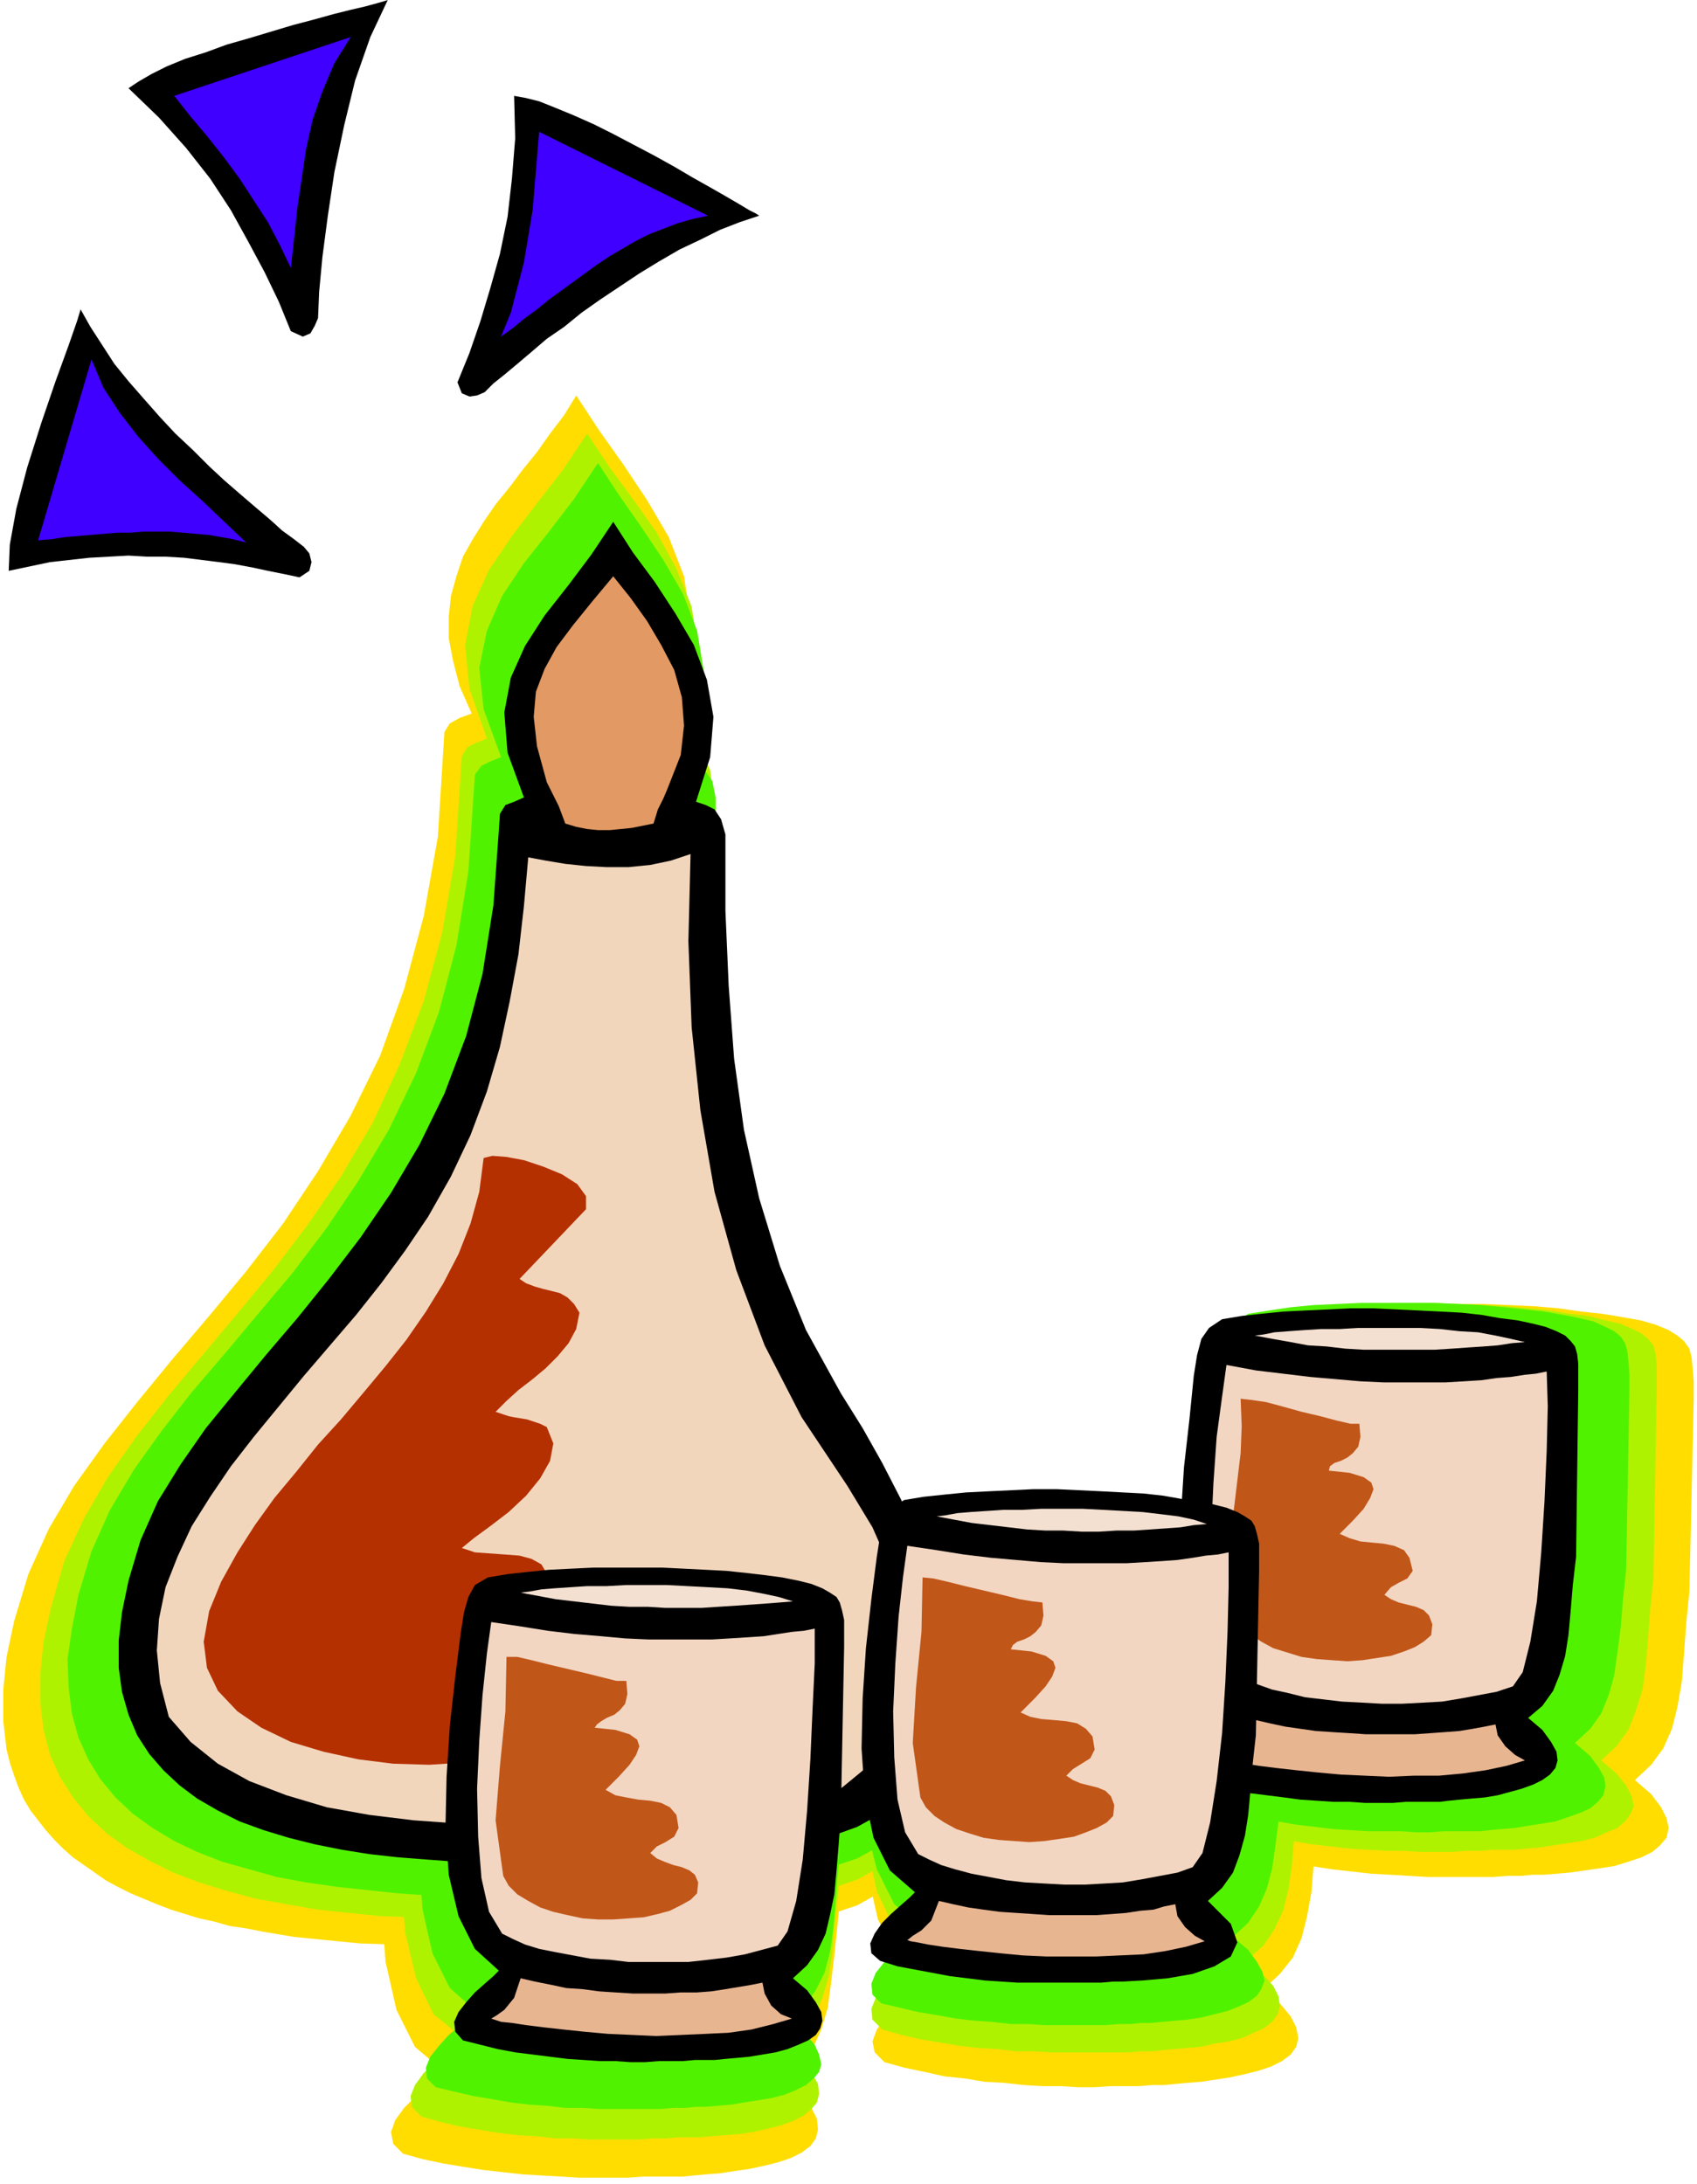
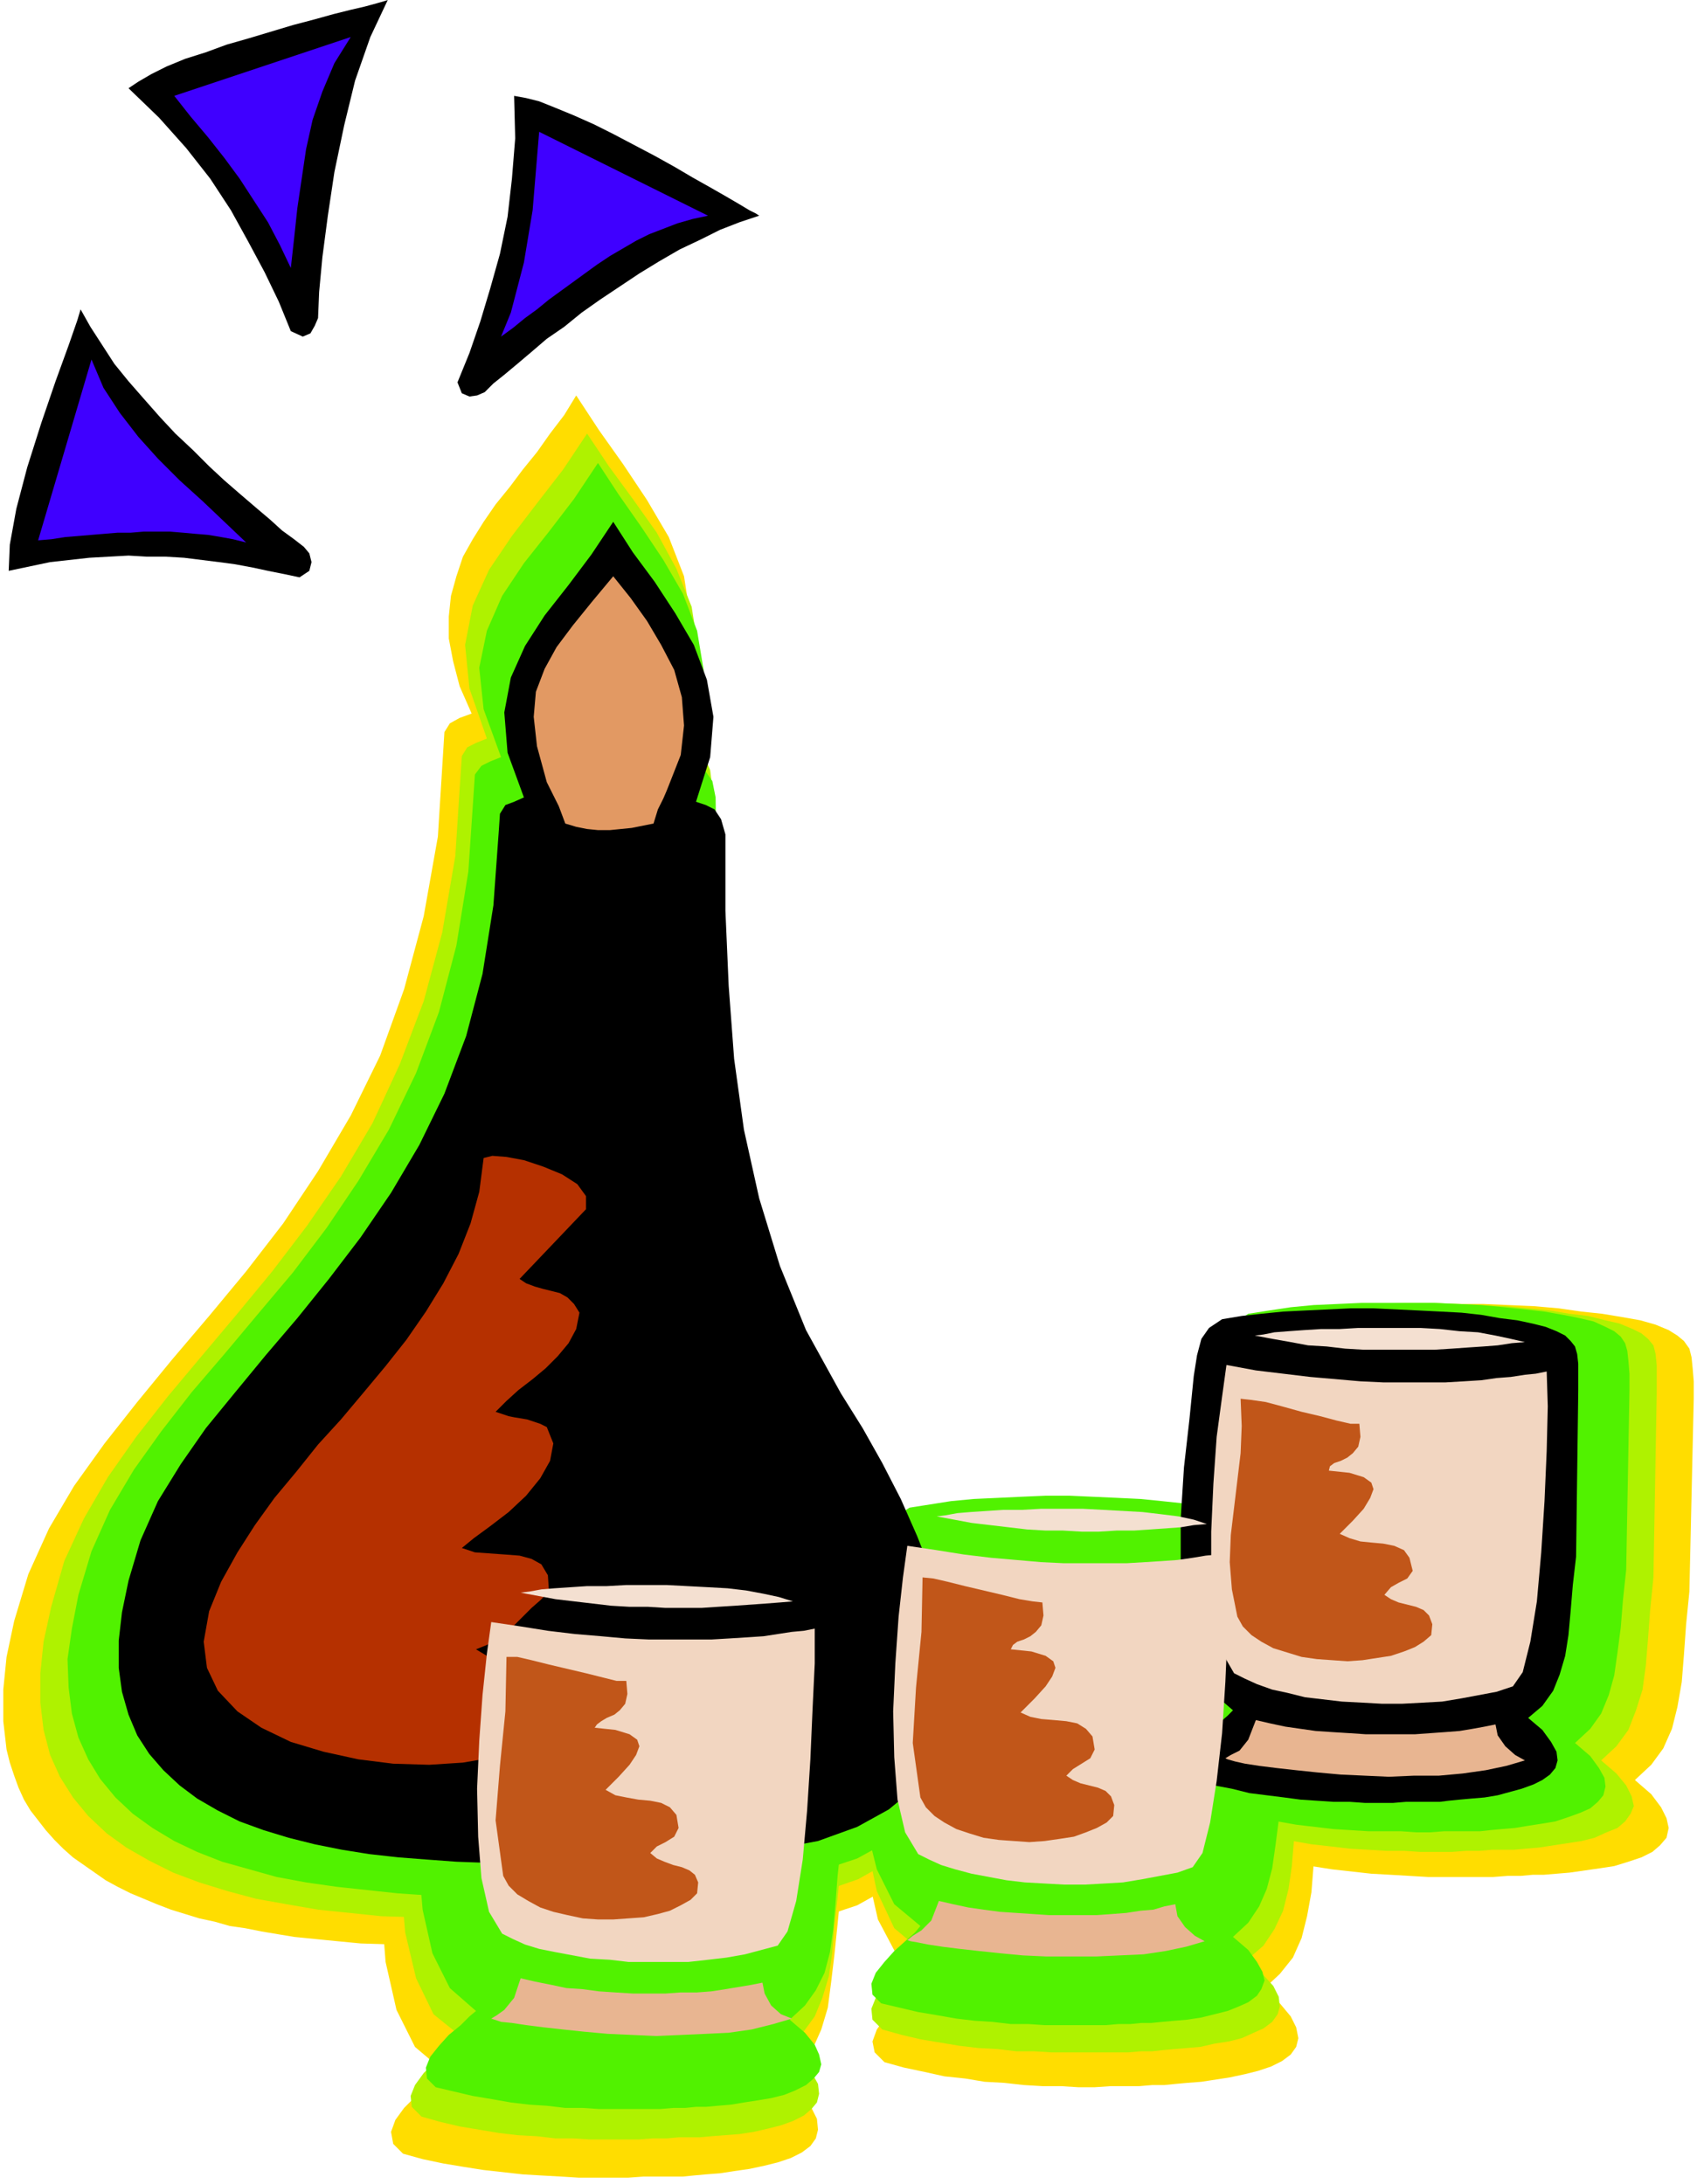
<svg xmlns="http://www.w3.org/2000/svg" width="1.558in" height="192.48" fill-rule="evenodd" stroke-linecap="round" preserveAspectRatio="none" viewBox="0 0 1558 2005">
  <style>.pen1{stroke:none}.brush2{fill:#fd0}.brush3{fill:#aff200}.brush4{fill:#51f200}.brush5{fill:#000}.brush6{fill:#f4e0d1}.brush7{fill:#f2d6c1}.brush8{fill:#c15619}.brush9{fill:#e8b591}.brush13{fill:#3f00ff}</style>
  <path d="m1501 1634 15 13 9 12 5 10 2 9-2 9-6 7-7 6-10 5-12 4-13 4-13 2-14 2-14 2-12 1-12 1h-10l-11 1h-12l-13 1h-60l-17-1-17-1-18-1-18-2-18-2-19-3-18-3-19-4-18-5-9-9-1-11 4-11 9-11 10-11 10-9 9-8 6-5-26-22-17-34-10-44-3-50v-54l4-54 5-52 6-46 1-12 2-10 2-10 3-8 3-6 5-6 6-5 8-4 21-4 21-3 23-2 24-2 24-1h73l23 1 23 1 23 2 21 3 19 2 18 3 17 3 14 4 12 5 8 5 6 5 5 7 2 8 1 10 1 12v16l-4 177-3 30-2 28-2 25-4 23-5 20-8 18-11 15-15 14zM616 658l5 2 6 2 5 2 4 4 4 4 4 6 2 8 1 9 1 81 3 79 6 77 11 75 16 74 21 71 28 69 36 66 23 37 21 37 20 39 18 38 15 39 11 38 8 37 3 35-2 34-7 32-12 29-20 26-26 22-34 19-42 14-50 10-21 1-22 2-24 2-26 2-27 2-29 1-29 2-30 1h-31l-31 1-31-1-32-1-31-1-31-3-30-3-30-5-15-3-14-2-14-4-14-3-13-4-13-4-13-5-12-5-12-5-12-6-11-6-10-7-10-7-10-7-9-8-8-8-8-9-7-9-7-9-6-10-5-11-4-11-4-12-3-12-3-26v-29l3-30 7-33 13-43 19-42 23-39 28-39 30-38 32-39 34-40 34-41 34-44 32-48 30-51 27-55 22-61 18-67 13-73 5-80 1-16 5-8 9-5 11-4-11-25-6-23-4-21v-20l2-19 5-18 6-18 9-16 10-16 11-16 13-16 12-16 13-16 12-17 13-17 11-18 21 32 22 31 22 33 20 34 14 36 6 39-3 43-15 47z" class="pen1 brush2" />
  <path d="m720 1910 15 13 10 12 5 10 1 10-2 8-5 7-8 6-10 5-12 4-12 3-14 3-14 2-13 2-13 1-11 1-10 1h-36l-14 1h-46l-16-1-18-1-17-1-18-2-18-2-19-3-18-3-19-4-18-5-9-9-2-11 4-11 8-11 10-10 11-10 9-8 6-6-26-22-17-34-10-44-4-51 1-54 4-54 5-52 5-47 2-11 2-10 2-9 3-8 4-7 5-6 6-6 8-5 20-3 22-3 23-2 23-1 24-1h73l23 1 23 2 22 2 21 2 20 3 18 3 16 3 14 4 12 5 9 4 6 6 4 6 3 8 1 10v12l-1 16-1 177-3 31-3 29-3 25-3 23-6 20-8 18-11 16-15 13zm440-84 15 13 10 12 5 10 2 10-2 8-5 7-8 6-10 5-12 4-12 3-14 3-13 2-13 2-13 1-11 1-10 1h-11l-12 1h-26l-15 1h-15l-16-1h-17l-17-1-18-2-18-1-18-3-19-2-18-4-19-4-18-5-9-9-2-10 4-11 8-11 11-11 10-9 10-8 6-6-26-22-18-34-10-44-3-50 1-54 4-55 5-52 6-46 1-12 2-10 2-9 3-8 3-6 5-6 6-5 8-4 20-3 22-3 23-2 23-2 24-1h72l24 1 22 2 22 1 21 2 20 3 18 3 16 3 14 3 12 5 9 4 6 6 4 6 3 8 1 10v12l-1 16-3 178-3 31-2 28-2 25-4 22-5 20-8 18-12 15-15 14z" class="pen1 brush2" />
  <path d="m1470 1616 14 12 9 11 5 10 2 9-3 7-5 7-7 6-10 4-11 5-12 3-13 2-13 2-13 2-12 1-11 1h-20l-12 1h-12l-13 1h-29l-15-1h-16l-17-1-17-1-17-2-18-2-17-3-18-3-18-4-18-5-8-9-1-9 4-11 8-10 9-10 11-9 8-8 6-6-25-21-16-32-10-42-3-48 1-51 3-52 5-50 5-44 4-21 5-16 7-12 13-9 20-3 21-3 22-2 22-2 23-1 23-1h24l23 1 23 1 22 1 21 2 20 2 18 3 17 2 16 4 13 3 12 5 8 4 6 5 5 6 2 8 1 10v27l-3 168-3 30-2 27-2 24-3 22-6 19-7 18-11 15-14 13zM623 682l5 1 5 2 5 2 4 4 4 4 3 5 3 7 1 8v78l3 76 6 74 10 72 15 70 21 69 28 66 35 63 22 35 20 36 19 37 17 37 14 37 11 36 7 36 3 34-2 32-6 30-13 28-18 25-25 21-32 18-40 14-48 9-20 1-22 2-23 2-25 2-26 2-27 1-28 2-29 1h-30l-29 1-31-1-30-1-30-1-29-3-29-3-29-5-28-5-26-7-26-8-24-9-22-11-21-12-18-13-17-16-14-17-12-19-9-20-6-23-3-25v-27l3-29 7-32 12-42 18-39 22-38 26-37 29-37 31-37 32-38 33-40 32-42 31-45 29-49 25-54 22-58 17-63 12-70 5-77 1-15 5-8 8-4 10-4-16-46-4-40 7-36 15-33 21-31 23-30 24-31 22-33 20 30 22 30 22 31 18 33 14 35 6 38-3 41-15 46z" class="pen1 brush3" />
  <path d="m722 1880 14 12 10 12 5 9 1 9-2 8-5 6-7 6-10 5-11 4-12 3-13 3-13 2-13 1-13 1-11 1h-19l-11 1h-13l-13 1h-44l-16-1h-16l-17-2-18-1-17-2-18-3-18-3-17-4-18-5-9-9-1-10 4-10 8-11 10-10 10-9 9-8 6-6-26-21-16-33-10-42-4-48 1-51 4-52 5-50 5-44 1-11 2-10 2-9 3-8 3-7 5-5 6-5 8-4 20-3 20-3 22-2 22-2 23-1h70l22 1 22 1 22 2 20 2 19 3 17 2 15 4 14 3 11 4 9 5 6 5 4 6 2 8 1 10 1 12v15l-3 170-3 30-3 26-2 25-3 21-6 20-7 17-11 15-15 14zm423-81 14 13 10 11 5 10 1 9-2 7-5 7-8 6-9 4-11 5-12 3-13 2-13 3-12 1-12 1-11 1-9 1h-10l-12 1h-71l-16-1h-16l-17-2-18-1-17-2-18-3-18-3-17-4-18-5-9-9-1-10 4-10 8-11 10-10 10-9 8-8 6-5-25-21-16-34-9-42-3-48 1-51 3-52 6-50 5-45 3-20 5-16 7-12 13-9 20-3 20-3 22-1 22-2 23-1h69l23 1 22 2 21 2 20 2 19 2 17 3 15 3 14 3 11 4 9 5 6 5 4 6 2 7 1 9v26l-3 172-3 29-2 27-2 24-3 21-5 20-8 17-10 15-15 13z" class="pen1 brush3" />
  <path d="m1446 1600 14 12 8 11 5 9 1 8-2 8-5 6-7 6-9 4-11 4-12 4-12 2-13 2-12 2-12 1-11 1-9 1h-33l-13 1h-13l-14-1h-30l-16-1-16-1-17-2-17-2-17-3-17-3-17-4-17-5-9-8-1-10 3-9 8-10 9-10 10-9 9-7 5-5-24-20-16-32-9-41-4-46 1-50 4-50 5-47 6-43 3-21 4-15 7-12 13-9 19-3 20-3 21-2 22-1 22-1h67l22 1 21 1 21 2 19 2 18 2 17 3 15 3 13 3 11 5 8 4 6 5 4 6 2 7 1 9 1 12v15l-3 165-3 28-2 25-3 23-3 21-5 18-7 17-10 14-14 13zM629 698l9 4 9 5 7 10 3 15 1 75 2 73 6 72 10 70 15 68 20 65 26 64 34 61 21 34 20 35 18 35 17 36 13 35 11 35 7 34 3 33-2 31-7 30-12 26-18 24-24 21-31 17-39 13-46 9-19 1-21 2-22 2-24 1-25 2-26 2-27 1-28 1-29 1h-28l-29-1h-30l-29-2-28-3-28-3-28-4-27-5-25-7-25-7-23-9-21-10-20-12-18-13-16-15-14-17-11-18-9-20-6-22-3-24-1-26 4-28 6-31 12-40 17-38 22-37 25-35 28-36 30-35 31-37 32-38 31-41 29-43 28-47 25-52 21-56 16-61 11-68 5-74 1-15 6-8 8-4 10-4-16-44-4-38 7-34 14-32 20-30 23-29 23-30 22-33 19 29 21 30 20 30 18 31 13 34 6 36-3 40-14 43z" class="pen1 brush4" />
  <path d="m725 1854 14 12 9 11 4 9 2 9-2 7-5 6-7 6-10 5-10 4-12 3-12 2-13 2-12 2-12 1-11 1h-9l-10 1h-11l-12 1h-56l-15-1h-16l-17-2-16-1-17-2-17-3-18-3-17-4-17-4-8-8-1-10 4-10 8-10 9-10 11-9 8-8 6-5-24-21-16-32-9-40-4-47 1-50 3-50 4-47 5-43 3-20 5-16 7-12 13-10 19-3 20-2 21-2 22-1 22-1h67l22 1 21 2 21 1 19 2 18 3 17 3 15 3 13 3 11 4 8 4 6 5 4 6 2 7 1 9 1 12v15l-3 165-3 28-2 26-2 23-3 21-5 19-8 16-10 14-14 13zm407-76 14 12 8 11 5 9 2 8-3 8-4 6-8 6-9 4-10 4-12 3-12 3-13 2-12 1-11 1-10 1h-9l-10 1h-11l-12 1h-56l-15-1h-16l-17-2-16-1-17-2-17-3-18-3-17-4-17-4-8-8-1-10 4-10 8-10 9-10 10-9 9-8 5-6-24-20-16-32-10-40-3-46v-49l4-50 5-47 5-42 3-22 4-16 8-11 14-9 19-3 19-3 21-2 22-1 21-1 23-1h22l22 1 22 1 21 1 20 2 19 2 18 2 17 3 15 3 13 3 11 5 8 4 6 5 4 6 2 7 1 9 1 10v14l-3 165-3 29-2 26-3 23-3 21-5 19-7 16-10 15-14 13z" class="pen1 brush4" />
  <path d="m1403 1577 13 11 8 11 5 9 1 8-2 7-5 6-7 5-8 4-11 4-11 3-11 3-12 2-12 1-11 1-10 1-8 1h-31l-12 1h-26l-14-1h-15l-15-1-15-1-15-2-16-2-16-2-16-4-16-3-16-5-7-8-1-8 3-10 7-9 9-9 9-8 8-7 5-5-22-19-15-30-8-38-3-43v-46l3-47 5-44 4-40 3-19 4-15 7-10 12-8 18-3 18-2 20-2 20-1 21-1 21-1h21l21 1 21 1 20 1 19 1 18 2 17 3 16 2 14 3 12 3 10 4 8 4 5 5 4 5 2 7 1 9v24l-2 153-3 26-2 24-2 22-3 19-5 17-6 15-10 14-13 11z" class="pen1 brush5" />
  <path d="m1400 1232-12 1-13 2-13 1-15 1-14 1-16 1h-65l-17-1-17-2-17-1-16-3-17-3-16-3 8-1 10-2 13-1 14-1 16-1h17l17-1h57l18 1 18 2 17 1 16 3 14 3 13 3z" class="pen1 brush6" />
  <path d="m1389 1548-15 5-16 3-16 3-18 3-18 1-19 1h-18l-18-1-19-1-17-2-17-2-16-4-14-3-14-5-11-5-10-5-11-19-7-31-3-38v-42l2-44 3-43 5-37 4-29 27 5 25 3 25 3 23 2 23 2 21 1h57l17-1 16-1 14-2 13-1 13-2 10-1 10-2 1 32-1 41-2 46-3 47-4 45-6 37-7 28-9 13z" class="pen1 brush7" />
  <path d="m1248 1307 1 12-2 9-5 6-5 4-6 3-6 2-4 3-1 4 19 2 13 4 7 5 2 6-3 8-6 10-10 11-12 12 9 4 10 3 10 1 11 1 10 2 9 4 5 7 3 12-5 7-8 4-7 4-6 7 6 4 7 3 8 2 8 2 7 3 5 5 3 8-1 10-7 6-8 5-10 4-12 4-13 2-13 2-14 1-14-1-14-1-14-2-13-4-13-4-11-6-9-6-8-8-5-9-5-25-2-25 1-25 3-25 3-25 3-25 1-25-1-25 9 1 14 2 15 4 18 5 17 4 15 4 13 3h8z" class="pen1 brush8" />
  <path d="m1400 1616-17 5-19 4-21 3-22 2h-23l-23 1-22-1-22-1-22-2-19-2-18-2-16-2-13-2-9-2-7-2-2-1 5-3 8-4 8-10 7-18 13 3 14 3 14 2 14 2 15 1 16 1 15 1h45l14-1 14-1 13-1 12-2 11-2 10-2 2 10 7 10 9 8 9 5z" class="pen1 brush9" />
  <path d="m639 736 9 3 8 4 6 9 4 14v70l3 69 5 67 9 65 14 63 19 62 24 59 32 58 20 32 18 32 17 33 15 34 13 33 10 33 6 31 3 31-2 29-6 27-11 25-16 23-23 19-29 16-36 13-43 8-18 1-20 2-21 1-22 2-24 1-24 2-26 1-26 1-26 1h-54l-28-1-27-2-26-2-27-3-25-4-25-5-24-6-23-7-22-8-20-10-19-11-16-12-15-14-13-15-11-17-8-19-6-21-3-22v-25l3-26 6-29 11-37 16-36 21-34 23-33 27-33 28-34 29-34 29-36 29-38 28-41 26-44 23-47 20-53 15-57 10-63 5-69 1-15 5-8 8-3 9-4-15-41-3-37 6-32 13-29 18-28 22-28 21-28 20-30 18 28 20 27 19 29 17 29 12 32 6 34-3 37-13 41z" class="pen1 brush5" />
  <path d="m614 721-2 5-3 7-5 10-4 13-10 2-10 2-10 1-10 1h-11l-10-1-10-2-10-3-6-16-5-10-3-6-3-6-9-33-3-27 2-23 8-21 11-20 15-20 17-21 20-24 16 20 15 21 13 22 12 23 7 25 2 26-3 27-11 28z" class="pen1" style="fill:#e29963" />
-   <path d="m634 784-2 80 3 79 8 76 13 75 20 72 26 69 34 66 42 63 23 38 19 43 11 45 3 45-8 42-19 36-34 28-48 15-28 4-33 4-35 4-39 3-40 3-42 2h-43l-43-2-42-3-41-5-39-7-37-11-34-13-29-16-25-20-20-23-8-31-3-30 2-29 6-29 11-28 13-28 17-27 19-28 21-27 23-28 23-28 24-28 24-28 23-29 22-30 21-31 21-37 18-38 15-40 12-41 9-42 8-43 5-44 4-45 16 3 18 3 19 2 19 1h20l20-2 19-4 18-6z" class="pen1" style="fill:#f2d6bc" />
  <path d="m532 1205-3 15-7 13-10 12-11 11-12 10-13 10-11 10-10 10 6 2 6 2 5 1 6 1 6 1 6 2 6 2 6 3 6 15-3 16-9 16-13 16-16 15-17 13-15 11-11 9 12 4 14 1 14 1 13 1 11 3 9 5 6 10 1 15-8 8-8 7-8 8-8 8-8 7-8 6-9 5-10 4 10 6 12 5 14 4 14 5 13 6 12 6 8 9 5 11-9 16-15 13-21 10-26 8-29 5-31 2-33-1-32-4-32-7-30-9-27-13-22-15-18-19-10-21-3-24 5-28 11-27 15-27 16-25 18-25 20-24 20-25 21-23 21-25 20-24 19-24 18-26 16-26 14-27 11-28 8-29 4-31 8-2 13 1 16 3 18 6 17 7 14 9 8 11v12l-61 64 6 4 8 3 7 2 8 2 8 2 7 4 6 6 5 8z" class="pen1" style="fill:#b53000" />
-   <path d="m728 1816 13 11 8 11 5 9 1 8-2 7-4 6-7 5-9 4-10 4-11 3-12 2-12 2-11 1-11 1-10 1h-18l-11 1h-22l-13 1h-13l-14-1h-14l-15-1-15-1-16-2-16-2-16-2-16-3-16-4-16-4-7-8-1-9 4-9 7-9 8-9 9-8 8-7 5-5-22-20-15-30-9-38-3-44 1-46 3-47 5-45 5-40 3-19 4-14 6-11 12-7 18-3 18-2 20-2 20-1 21-1h63l20 1 20 1 19 1 19 2 17 2 15 2 15 3 12 3 10 4 7 4 6 4 3 5 2 7 2 9v25l-3 154-2 27-2 24-2 22-4 19-4 17-7 15-10 14-13 12zm381-71 21 21 6 17-6 13-15 9-20 7-23 4-23 2-18 1h-9l-11 1h-77l-15-1-15-1-16-2-16-2-16-3-16-3-16-3-16-5-8-7-1-9 4-9 7-10 8-8 9-8 8-7 5-5-23-20-15-30-8-38-3-44 1-46 3-46 5-45 5-39 3-19 4-15 6-10 12-8 18-3 19-2 20-2 20-1 21-1 21-1h21l21 1 21 1 19 1 19 1 18 2 17 3 15 2 14 3 12 3 10 4 7 4 6 4 3 5 2 7 2 9v25l-3 151-3 27-2 24-2 22-3 19-5 18-6 16-10 14-13 12z" class="pen1 brush5" />
  <path d="m728 1470-12 1-13 1-14 1-14 1-16 1-15 1h-33l-16-1h-17l-17-1-17-2-17-2-17-2-16-3-16-3 8-1 11-2 12-1 15-1 15-1h18l18-1h37l19 1 19 1 18 1 17 2 16 3 14 3 13 4zm380-71-12 1-12 2-14 1-14 1-15 1h-16l-16 1h-16l-17-1h-16l-17-1-17-2-17-2-17-2-16-3-16-3 8-1 11-2 12-1 15-1 15-1h17l18-1h38l19 1 18 1 18 1 17 2 16 2 14 3 12 4z" class="pen1 brush6" />
  <path d="m714 1786-15 4-15 4-17 3-17 2-18 2h-55l-17-2-18-1-16-3-16-3-15-3-13-4-11-5-10-5-12-20-7-31-3-38-1-44 2-44 3-42 4-38 4-29 27 4 25 4 25 3 24 2 22 2 22 1h57l17-1 16-1 15-1 13-2 13-2 11-1 10-2v32l-2 42-2 46-3 47-4 45-6 38-8 28-9 13zm381-72-14 5-16 3-16 3-18 3-17 1-18 1h-19l-18-1-18-1-17-2-16-3-16-3-15-4-13-4-11-5-10-5-12-20-7-30-3-39-1-42 2-44 3-43 4-36 4-29 27 4 25 4 25 3 23 2 23 2 21 1h57l17-1 16-1 14-1 14-2 12-2 11-1 10-2v32l-1 41-2 46-3 47-5 44-6 38-7 28-9 13z" class="pen1 brush7" />
  <path d="m575 1543 1 12-2 9-5 6-5 4-7 3-5 3-4 3-2 3 19 2 13 4 7 5 2 6-3 8-6 9-10 11-12 12 9 5 10 2 11 2 11 1 10 2 8 4 6 7 2 12-4 8-8 5-8 4-6 6 6 5 7 3 8 3 8 2 7 3 5 4 3 7-1 10-6 6-9 5-10 5-11 3-13 3-14 1-14 1h-14l-14-1-14-3-13-3-12-4-11-6-10-6-8-8-5-9-7-51 4-50 5-50 1-50h10l13 3 16 4 17 4 17 4 16 4 12 3h9zm382-72 1 12-2 9-5 6-5 4-6 3-6 2-4 3-2 4 19 2 13 4 7 5 2 6-3 8-6 9-10 11-13 13 9 4 10 2 12 1 11 1 10 2 8 5 6 7 2 12-4 8-8 5-8 5-6 6 6 4 7 3 8 2 8 2 7 3 5 5 3 8-1 10-6 6-9 5-10 4-11 4-13 2-14 2-14 1-14-1-14-1-14-2-13-4-12-4-11-6-9-6-8-8-5-9-7-50 3-51 5-51 1-50 10 1 13 3 16 4 17 4 17 4 16 4 12 2 9 1z" class="pen1 brush8" />
  <path d="m727 1853-17 5-20 5-21 3-21 1-23 1-23 1-22-1-22-1-22-2-19-2-18-2-16-2-13-2-10-1-6-2-3-1 5-3 7-5 9-11 6-18 13 3 15 3 14 3 15 1 15 2 15 1 16 1h30l14-1h15l13-1 13-2 12-2 12-2 10-2 2 10 6 11 9 8 10 4zm379-71-17 5-19 4-20 3-22 1-22 1h-45l-22-1-21-2-19-2-18-2-16-2-13-2-10-2-6-1-3-1 5-4 8-5 9-9 7-18 13 3 14 3 14 2 15 2 15 1 15 1 15 1h44l14-1 13-1 13-2 12-1 10-3 10-2 2 11 7 10 9 8 9 5z" class="pen1 brush9" />
  <path d="m279 502 5 6 2 8-2 8-9 6-14-3-15-3-14-3-16-3-15-2-16-2-16-2-17-1h-17l-17-1-18 1-18 1-18 2-18 2-19 4-19 4 1-24 6-33 10-38 13-41 13-38 12-33 8-23 3-10 9 16 11 17 11 17 13 16 14 16 15 17 14 15 16 15 15 15 14 13 15 13 14 12 13 11 11 10 11 8 9 7z" class="pen1 brush5" />
  <path d="m35 496 49-166 11 26 15 23 17 22 18 20 20 20 21 19 20 19 20 19-12-3-11-2-12-2-12-1-11-1-12-1h-24l-12 1h-12l-12 1-12 1-12 1-12 1-13 2-12 1z" class="pen1 brush13" />
  <path d="m292 292-3 7-4 7-7 3-11-5-11-27-13-27-15-28-16-29-19-29-22-28-25-28-28-27 9-6 12-7 14-7 17-7 19-6 19-7 21-6 20-6 20-6 19-5 18-5 16-4 13-3 11-3 7-2 3-1-16 34-14 40-10 41-9 43-6 40-5 38-3 32-1 24z" class="pen1 brush5" />
  <path d="m160 88 162-54-15 24-11 26-9 26-6 27-4 27-4 27-3 28-3 27-10-21-11-21-13-20-13-20-14-19-15-19-16-19-15-19z" class="pen1 brush13" />
  <path d="m445 360-7 3-7 1-7-3-4-10 11-27 10-29 9-30 9-32 7-34 4-35 3-37-1-39 11 2 12 3 15 6 17 7 18 8 18 9 19 10 19 10 18 10 17 10 16 9 14 8 12 7 10 6 6 3 3 2-18 6-18 7-18 9-19 9-19 11-18 11-18 12-18 12-17 12-16 13-16 11-14 12-13 11-12 10-10 8-8 8z" class="pen1 brush5" />
  <path d="m495 121 155 77-14 3-14 4-13 5-13 5-12 6-12 7-12 7-12 8-11 8-11 8-11 8-11 8-11 9-11 8-11 9-11 8 9-22 6-23 6-23 4-24 4-24 2-24 2-24 2-24z" class="pen1 brush13" />
</svg>